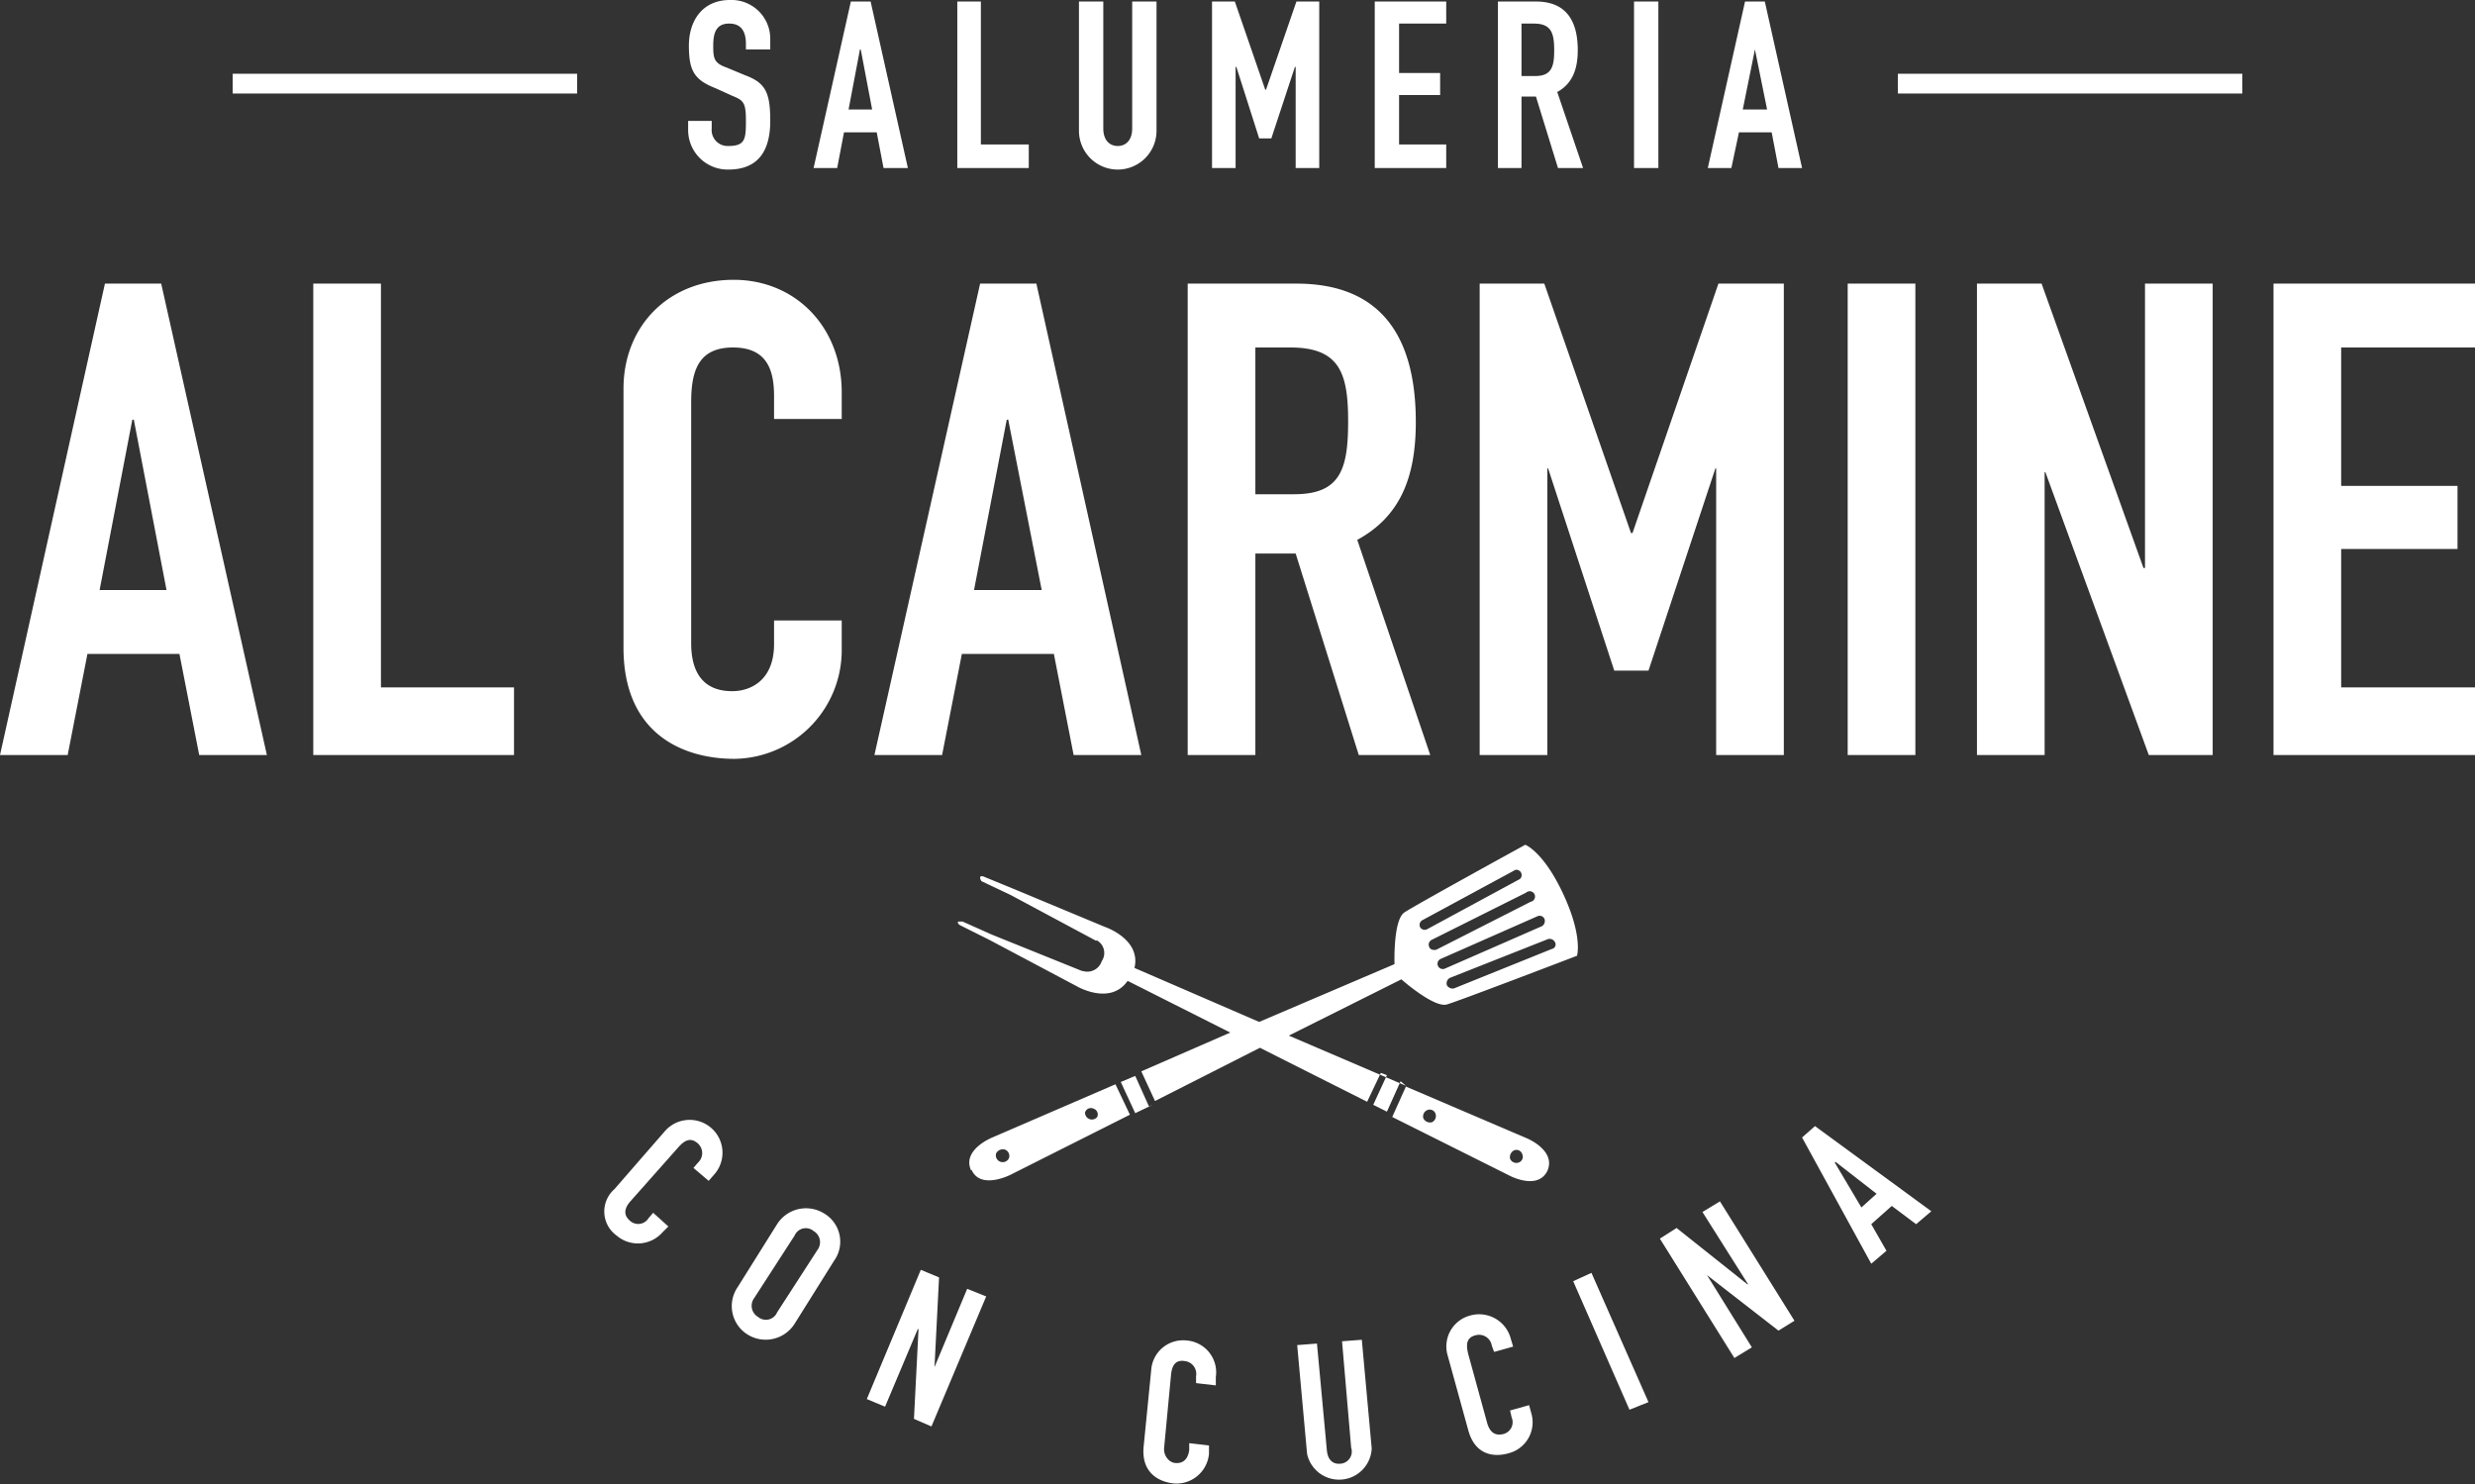
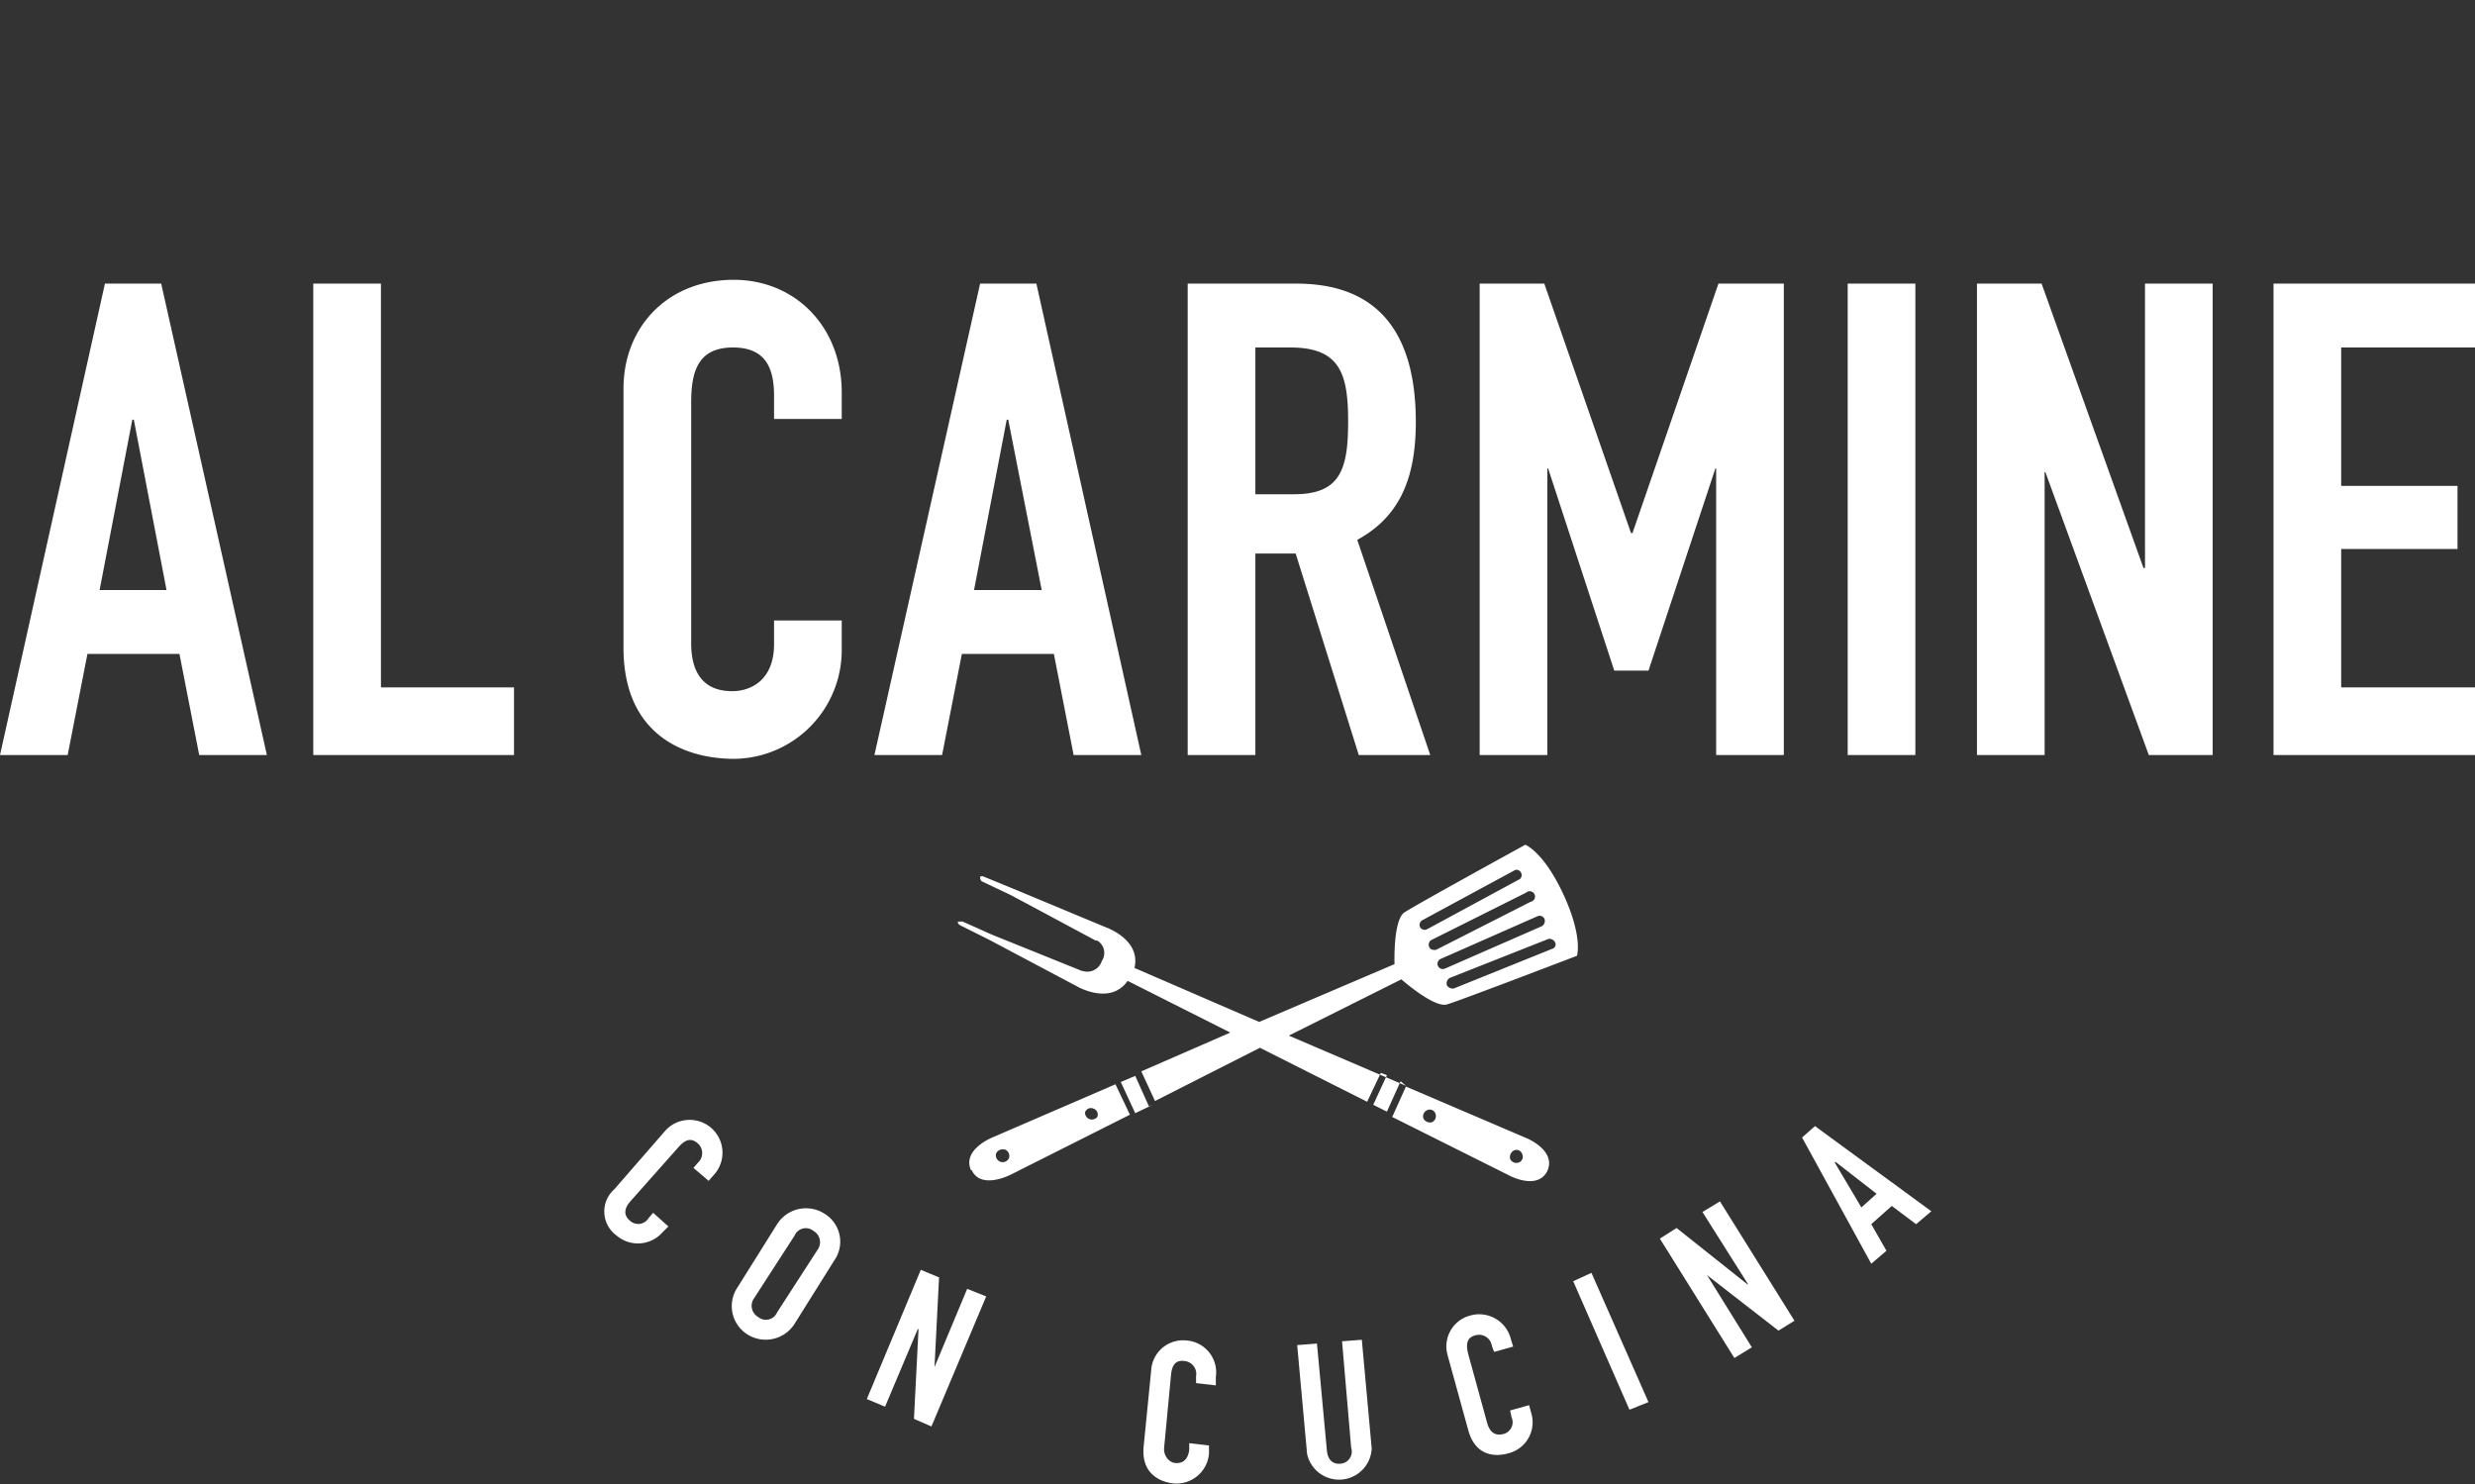
<svg xmlns="http://www.w3.org/2000/svg" viewBox="0 0 325.5 195.2">
  <rect x="0" y="0" width="325.5" height="195.2" fill="#333333" stroke="none" />
  <defs>
    <style>
      .cls-1 {
        fill: #fff;
      }
    </style>
  </defs>
  <title>salumeria al carmine logo bianco Risorsa 21</title>
  <g id="Livello_2" data-name="Livello 2">
    <g id="_ÎÓÈ_1" data-name="—ÎÓÈ_1">
      <g>
        <path class="cls-1" d="M234.6,99.3v-62H226L214.7,70.1h-.2L203.1,37.3h-8.5v62h8.9V61.6h.1l8.7,26.6h4.5l8.8-26.6h.1V99.3Zm90.9-53.6V37.3H299v62h26.5V90.4H307.9V72.2h15.3V63.9H307.9V45.7ZM123.9,99.3,126.5,86h12.1l2.6,13.3h8.9l-13.8-62h-7.4L115,99.3Zm8.5-44.1h.2L137,77.6h-8.9ZM282.1,74.7h-.2L268.5,37.3H260v62h8.9V62.1h.1l13.6,37.2H291v-62h-8.9Zm-117-1.9h5.3l8.3,26.5h9.4L178.5,71c5.7-3.1,7.7-8.3,7.7-15.5,0-12-5.2-18.2-15.7-18.2H156.2v62h8.9Zm0-27.1h4.6c6.5,0,7.6,3.4,7.6,9.7s-1,9.6-7.1,9.6h-5.1Zm-115-8.4H41.2v62H67.6V90.4H50.1Zm-36.3,0L0,99.3H8.9L11.5,86H23.6l2.6,13.3h8.9l-13.9-62Zm-.7,40.3,4.3-22.4h.2l4.3,22.4ZM96.5,36.8C87.8,36.8,82,43,82,51.1V85.2c0,11.3,7.8,14.6,14.6,14.6a14.3,14.3,0,0,0,14.1-14.3V81.6h-8.9v3.1c0,4.8-3.1,6.2-5.5,6.2-4,0-5.4-2.7-5.4-6.3V52.9c0-4.2,1-7.2,5.5-7.2s5.4,3,5.4,6.4v3h8.9V51.6C110.7,43,104.6,36.8,96.5,36.8Zm155.4.5H243v62h8.9ZM237,149.6l9.1,16.6,2-1.7-2-3.5,2.7-2.4L252,161l2-1.7-15.3-11.2Zm4.4,3.2,5.4,4.2-2,1.8-3.5-5.9Zm-17.5,6.6,6,9.5h-.1l-9.3-7.4-2.2,1.4,9.8,15.7,2.3-1.4-5.9-9.5h0l9.4,7.3,2.1-1.3L226.2,158Zm-115.5.2a4.5,4.5,0,0,0-6.2,1.4L97,169.3a4.4,4.4,0,0,0,1.3,6.2,4.5,4.5,0,0,0,6.2-1.4l5.2-8.3A4.3,4.3,0,0,0,108.4,159.6Zm-.9,4.8-5.3,8.2a1.6,1.6,0,0,1-2.5.6,1.7,1.7,0,0,1-.5-2.5l5.3-8.2a1.6,1.6,0,0,1,2.5-.6A1.7,1.7,0,0,1,107.5,164.4Zm48.6,11.9a4.2,4.2,0,0,0-4.7,3.9l-1,10.1c-.3,3.4,2,4.6,4,4.8a4.3,4.3,0,0,0,4.6-3.9v-1.1l-2.6-.3v.9c-.2,1.5-1.1,1.8-1.9,1.7s-1.5-1-1.4-2l.9-9.5c.1-1.2.5-2.1,1.8-1.9a1.7,1.7,0,0,1,1.5,2v.9l2.6.3v-1.1A4.2,4.2,0,0,0,156.1,176.3Zm50.8-7.8,7.4,16.9,2.5-1-7.5-17ZM87.5,148.7l-6.7,7.7a3.9,3.9,0,0,0,.3,6.1,4.3,4.3,0,0,0,6-.4l.8-.8-2-1.8-.6.7a1.6,1.6,0,0,1-2.5.3c-.9-.8-.6-1.7.1-2.5l6.3-7.1c.8-.9,1.6-1.4,2.6-.5a1.7,1.7,0,0,1,0,2.5l-.6.7,2,1.7.7-.8a4.3,4.3,0,1,0-6.4-5.8Zm35.4,31.1h0l.6-11.8-2.4-1L114,184l2.4,1,4.3-10.2h.1l-.6,11.8,2.3,1,7.2-17.1-2.5-1Zm78.2,5-2.5.7.2.9a1.6,1.6,0,0,1-1.1,2.2c-1.2.3-1.8-.4-2.1-1.4l-2.5-9.1c-.3-1.2-.3-2.2,1-2.5a1.7,1.7,0,0,1,2.1,1.4l.3.8,2.5-.7-.3-1a4.3,4.3,0,0,0-5.3-3.1,4.2,4.2,0,0,0-3,5.3l2.7,9.8c.9,3.3,3.4,3.6,5.4,3a4.2,4.2,0,0,0,2.9-5.2Zm-24.6-8.4,1.2,14a1.6,1.6,0,0,1-1.4,2.1c-1,.1-1.7-.5-1.8-1.8l-1.3-14-2.6.2,1.3,14.3a4.3,4.3,0,0,0,8.5-.7l-1.3-14.3Zm24.3-26.7-15.9-6.8-1.8,4,15.4,7.7s3.7,2,5-.6h0C204.7,151.3,200.8,149.7,200.8,149.7Zm-12.5-2.1a1,1,0,0,1-1.1-.5.9.9,0,0,1,.5-1.1.8.8,0,0,1,1.1.5A.9.9,0,0,1,188.3,147.6Zm11.4,5.3a.9.9,0,0,1-1.1-.5,1,1,0,0,1,.5-1.1.8.8,0,0,1,1.1.5A.8.8,0,0,1,199.7,152.9Zm-16.6-6Zm-36.4-4.3Zm2.6,3.8h0Zm-2.6-3.8-16.2,7s-4,1.6-2.8,4.3h.1c1.2,2.6,5.1.6,5.1.6l16.3-8.2-.6.3Zm-14,9.7a.9.9,0,0,1-1.1.5.9.9,0,0,1-.6-1.1,1,1,0,0,1,1.2-.5A.9.9,0,0,1,132.7,152.3Zm11.6-5.4a.9.9,0,0,1-1.6-.6.8.8,0,0,1,1.1-.5A.8.8,0,0,1,144.3,146.9Zm6.8-1.4-1.8-4-1.9.8,1.9,4.1,2.3-1.1Zm33.8-2.7-15.4-6.6,14.8-7.4-.2-.4.2.4s4.3,3.8,6,3.3,17.1-6.4,17.1-6.4.8-2.5-1.8-8.1-5-6.5-5-6.5-14.4,7.9-15.9,8.9-1.3,6.8-1.3,6.8h0l-17.8,7.6-16.4-7.1c.9-3.8-3.9-5.4-3.9-5.4l-12-5-3.9-1.6c-.2-.1-.5-.1-.5.1s.1.4.2.5l3.8,1.8,11.2,6h.2a1.9,1.9,0,0,1,.6,2.7,2,2,0,0,1-2.5,1.3h-.1l-11.9-4.8-3.8-1.7H126c-.1.2.1.4.3.5l3.8,1.9,11.5,6.1s4.4,2.6,6.7-.7l13.5,6.8-11.7,5.1,1.8,3.9,13.8-7,14.1,7.1,1.8-3.8.8.3-1.8,3.9,1.8.9,1.8-4Zm19.6-18.9a.6.6,0,0,1-.4.9L191.2,130a.9.9,0,0,1-.9-.4.8.8,0,0,1,.4-1l12.9-5.1A.8.8,0,0,1,204.5,123.9Zm-2.3-3.4a.7.7,0,0,1,.9.3.8.8,0,0,1-.3,1L190,127.4a.7.7,0,0,1-.9-.4.7.7,0,0,1,.4-.9Zm-1.5-3.1a.7.7,0,1,1,.6,1.2l-12.4,6.3c-.3.1-.8,0-.9-.3a.7.7,0,0,1,.3-1ZM187.1,121l12.2-6.6a.7.7,0,0,1,.6,1.2l-12.2,6.6a.7.7,0,0,1-.9-.2A.7.7,0,0,1,187.1,121Z" />
-         <path class="cls-1" d="M167.2,18.2l3.1-9.4h.1V22.1h3.1V.2h-3l-4,11.6h-.1L162.4.2h-3V22.1h3.1V8.8h.1l3,9.4ZM232.1.2h-2.6l-4.9,21.9h3.1l1-4.7H233l.9,4.7H237Zm-2.9,14.2,1.6-7.9h0l1.6,7.9ZM218.1.2h-3.2V22.1h3.2ZM111.9.2,107,22.1h3.1l.9-4.7h4.3l.9,4.7h3.2L114.5.2Zm-.3,14.2,1.5-7.9h.1l1.5,7.9ZM90.5,15.9v1.2a5.2,5.2,0,0,0,5.3,5.2c4.1,0,5.5-2.7,5.5-6.4s-.6-5-3.3-6l-2.4-1c-1.7-.6-1.8-1.2-1.8-2.9s.4-2.9,2.1-2.9,2.2,1.2,2.2,2.7v.7h3.2V5A5.1,5.1,0,0,0,96,0c-3.6,0-5.4,2.7-5.4,6s.7,4.5,3.5,5.6l2.2,1c1.5.6,1.8.9,1.8,3.3s-.1,3.3-2.3,3.3a2.1,2.1,0,0,1-2.2-2.3v-1ZM147,22.3a5.1,5.1,0,0,0,5.1-5.1V.2h-3.2V16.9c0,1.5-.8,2.3-1.9,2.3s-1.9-.8-1.9-2.3V.2h-3.2v17A5.1,5.1,0,0,0,147,22.3ZM135.3,19H129V.2h-3.1V22.1h9.4ZM197,.2V22.1h3.1V12.7H202l2.9,9.4h3.3l-3.4-10c2-1.1,2.7-3,2.7-5.5,0-4.2-1.8-6.4-5.5-6.4Zm7.4,6.4c0,2.1-.3,3.4-2.5,3.4h-1.8V3.1h1.6C204,3.1,204.4,4.3,204.4,6.6ZM180.8,22.1h9.4V19H184V12.5h5.4V9.6H184V3.1h6.2V.2h-9.4Z" />
-         <path class="cls-1" d="M75.9,9.7H30.6v2.6H75.9Zm219,0H249.6v2.6h45.3Z" />
      </g>
    </g>
  </g>
</svg>